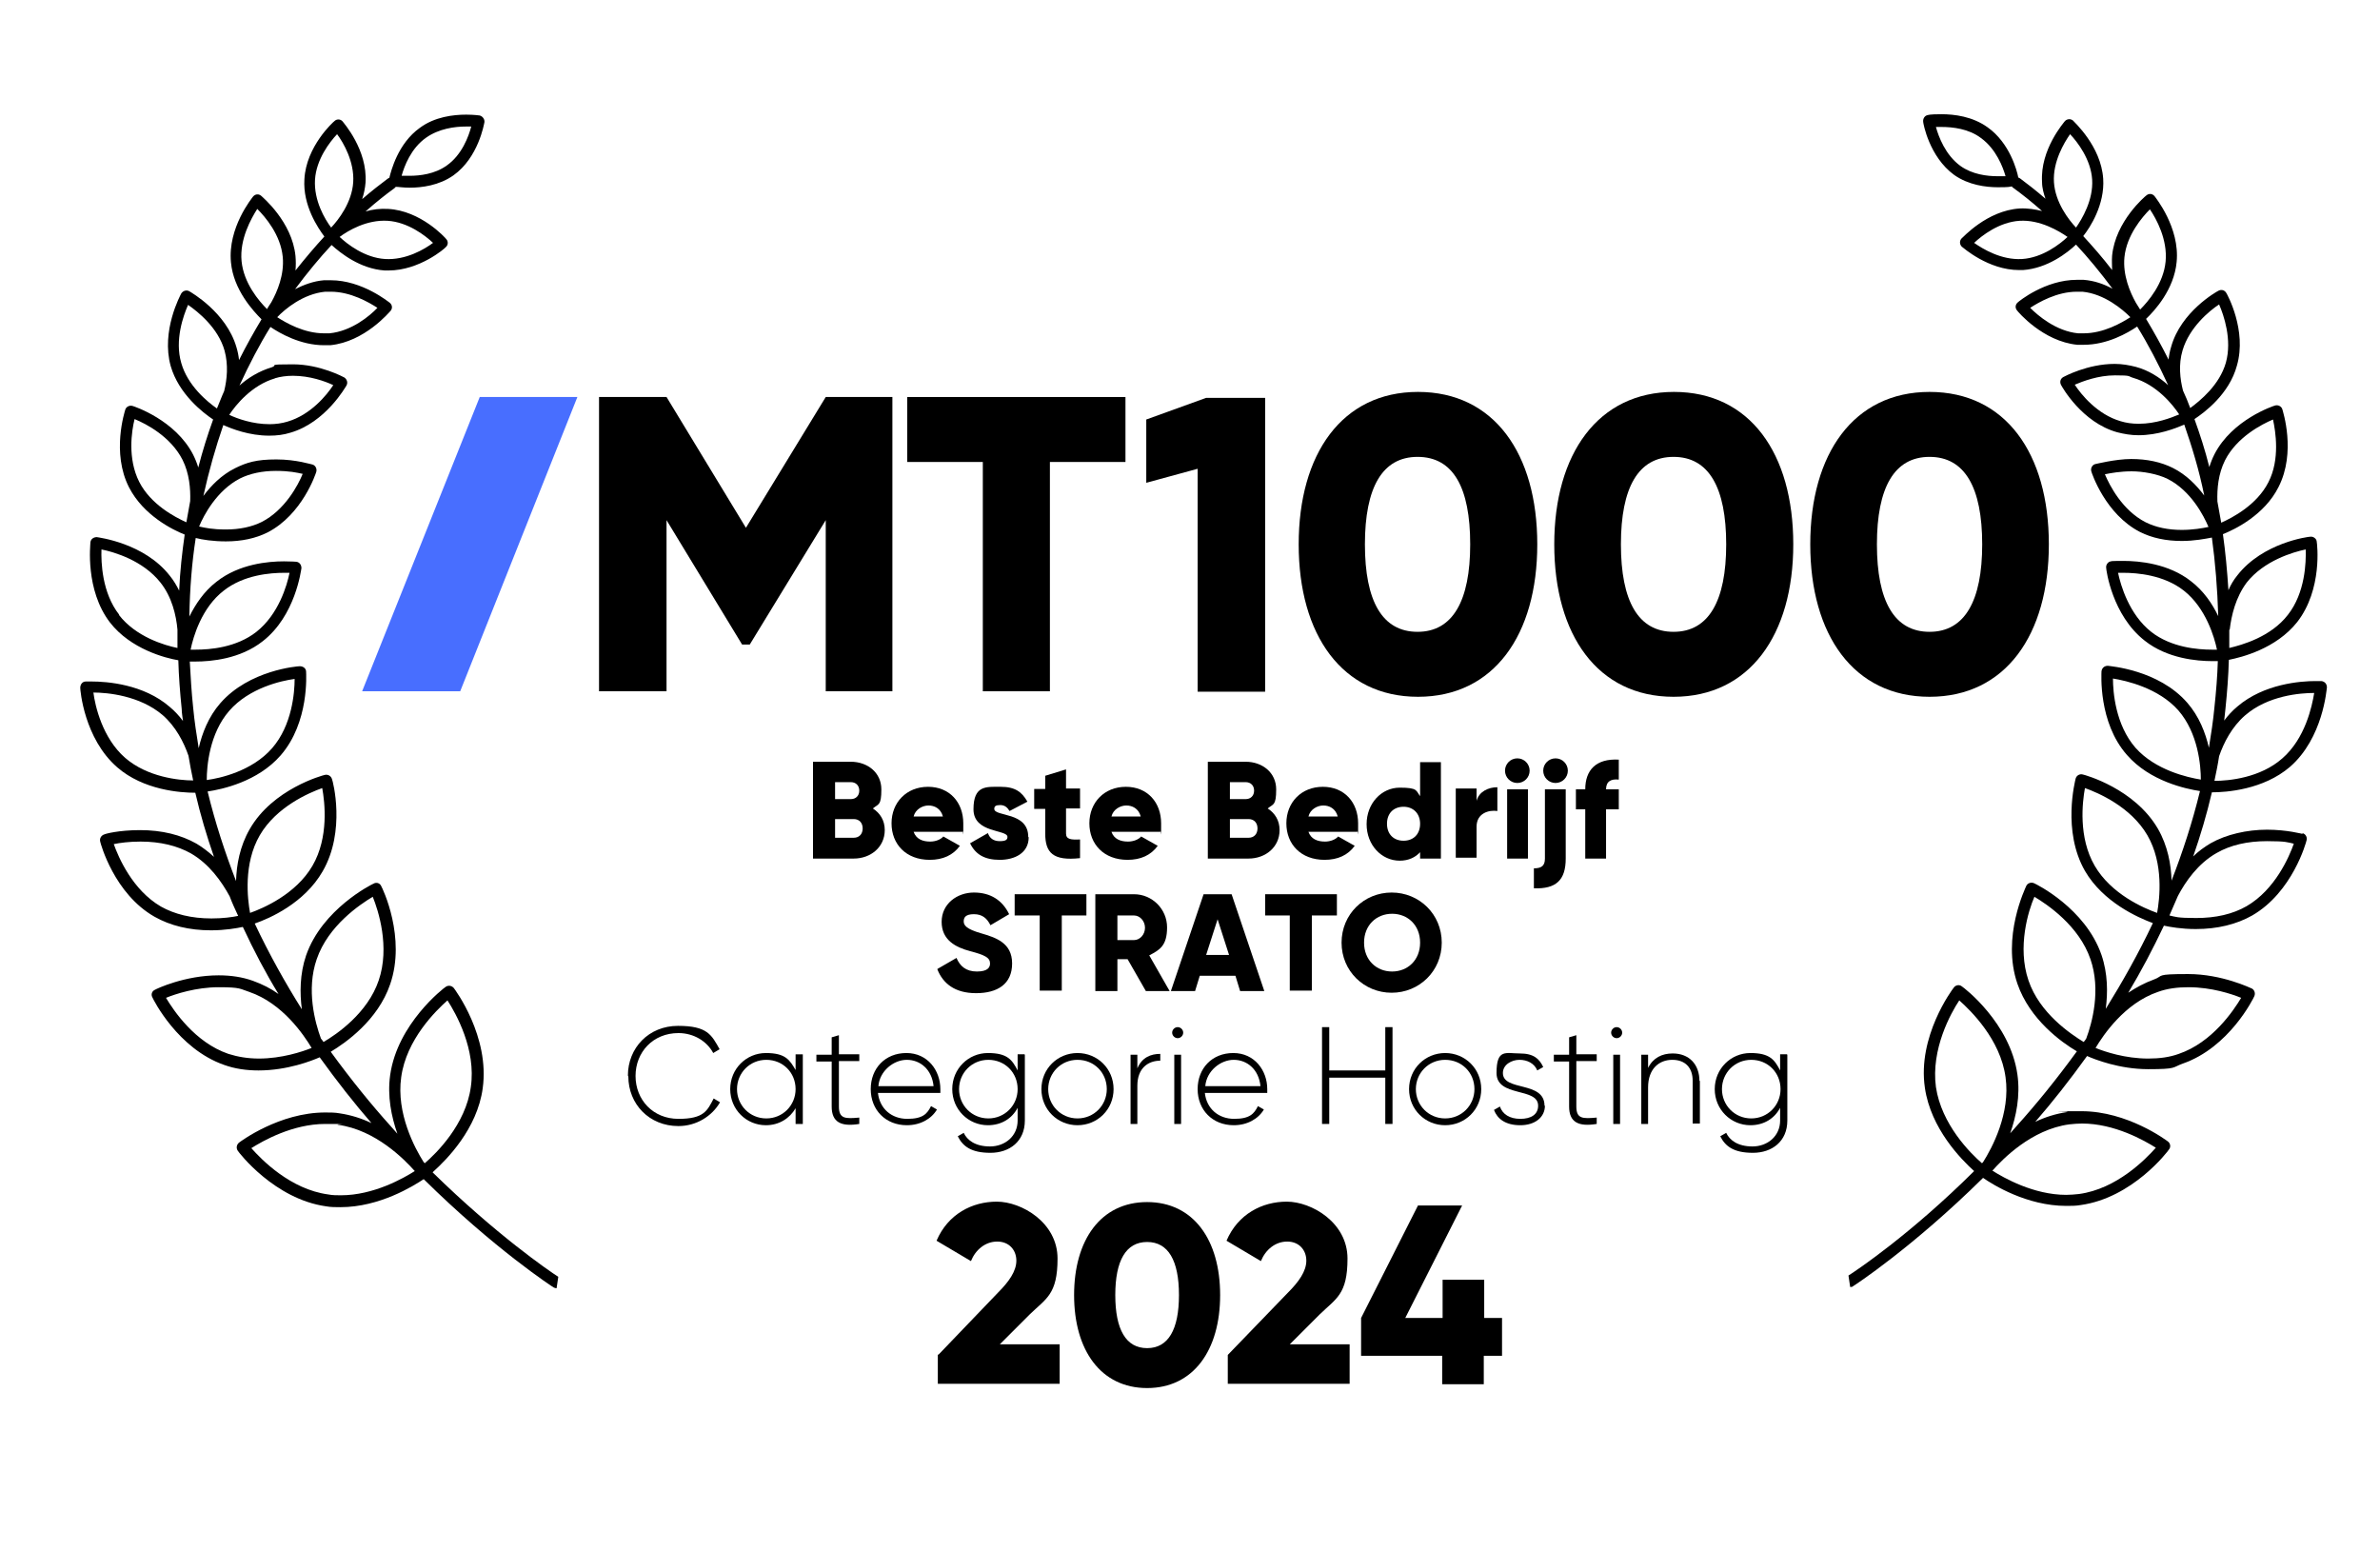
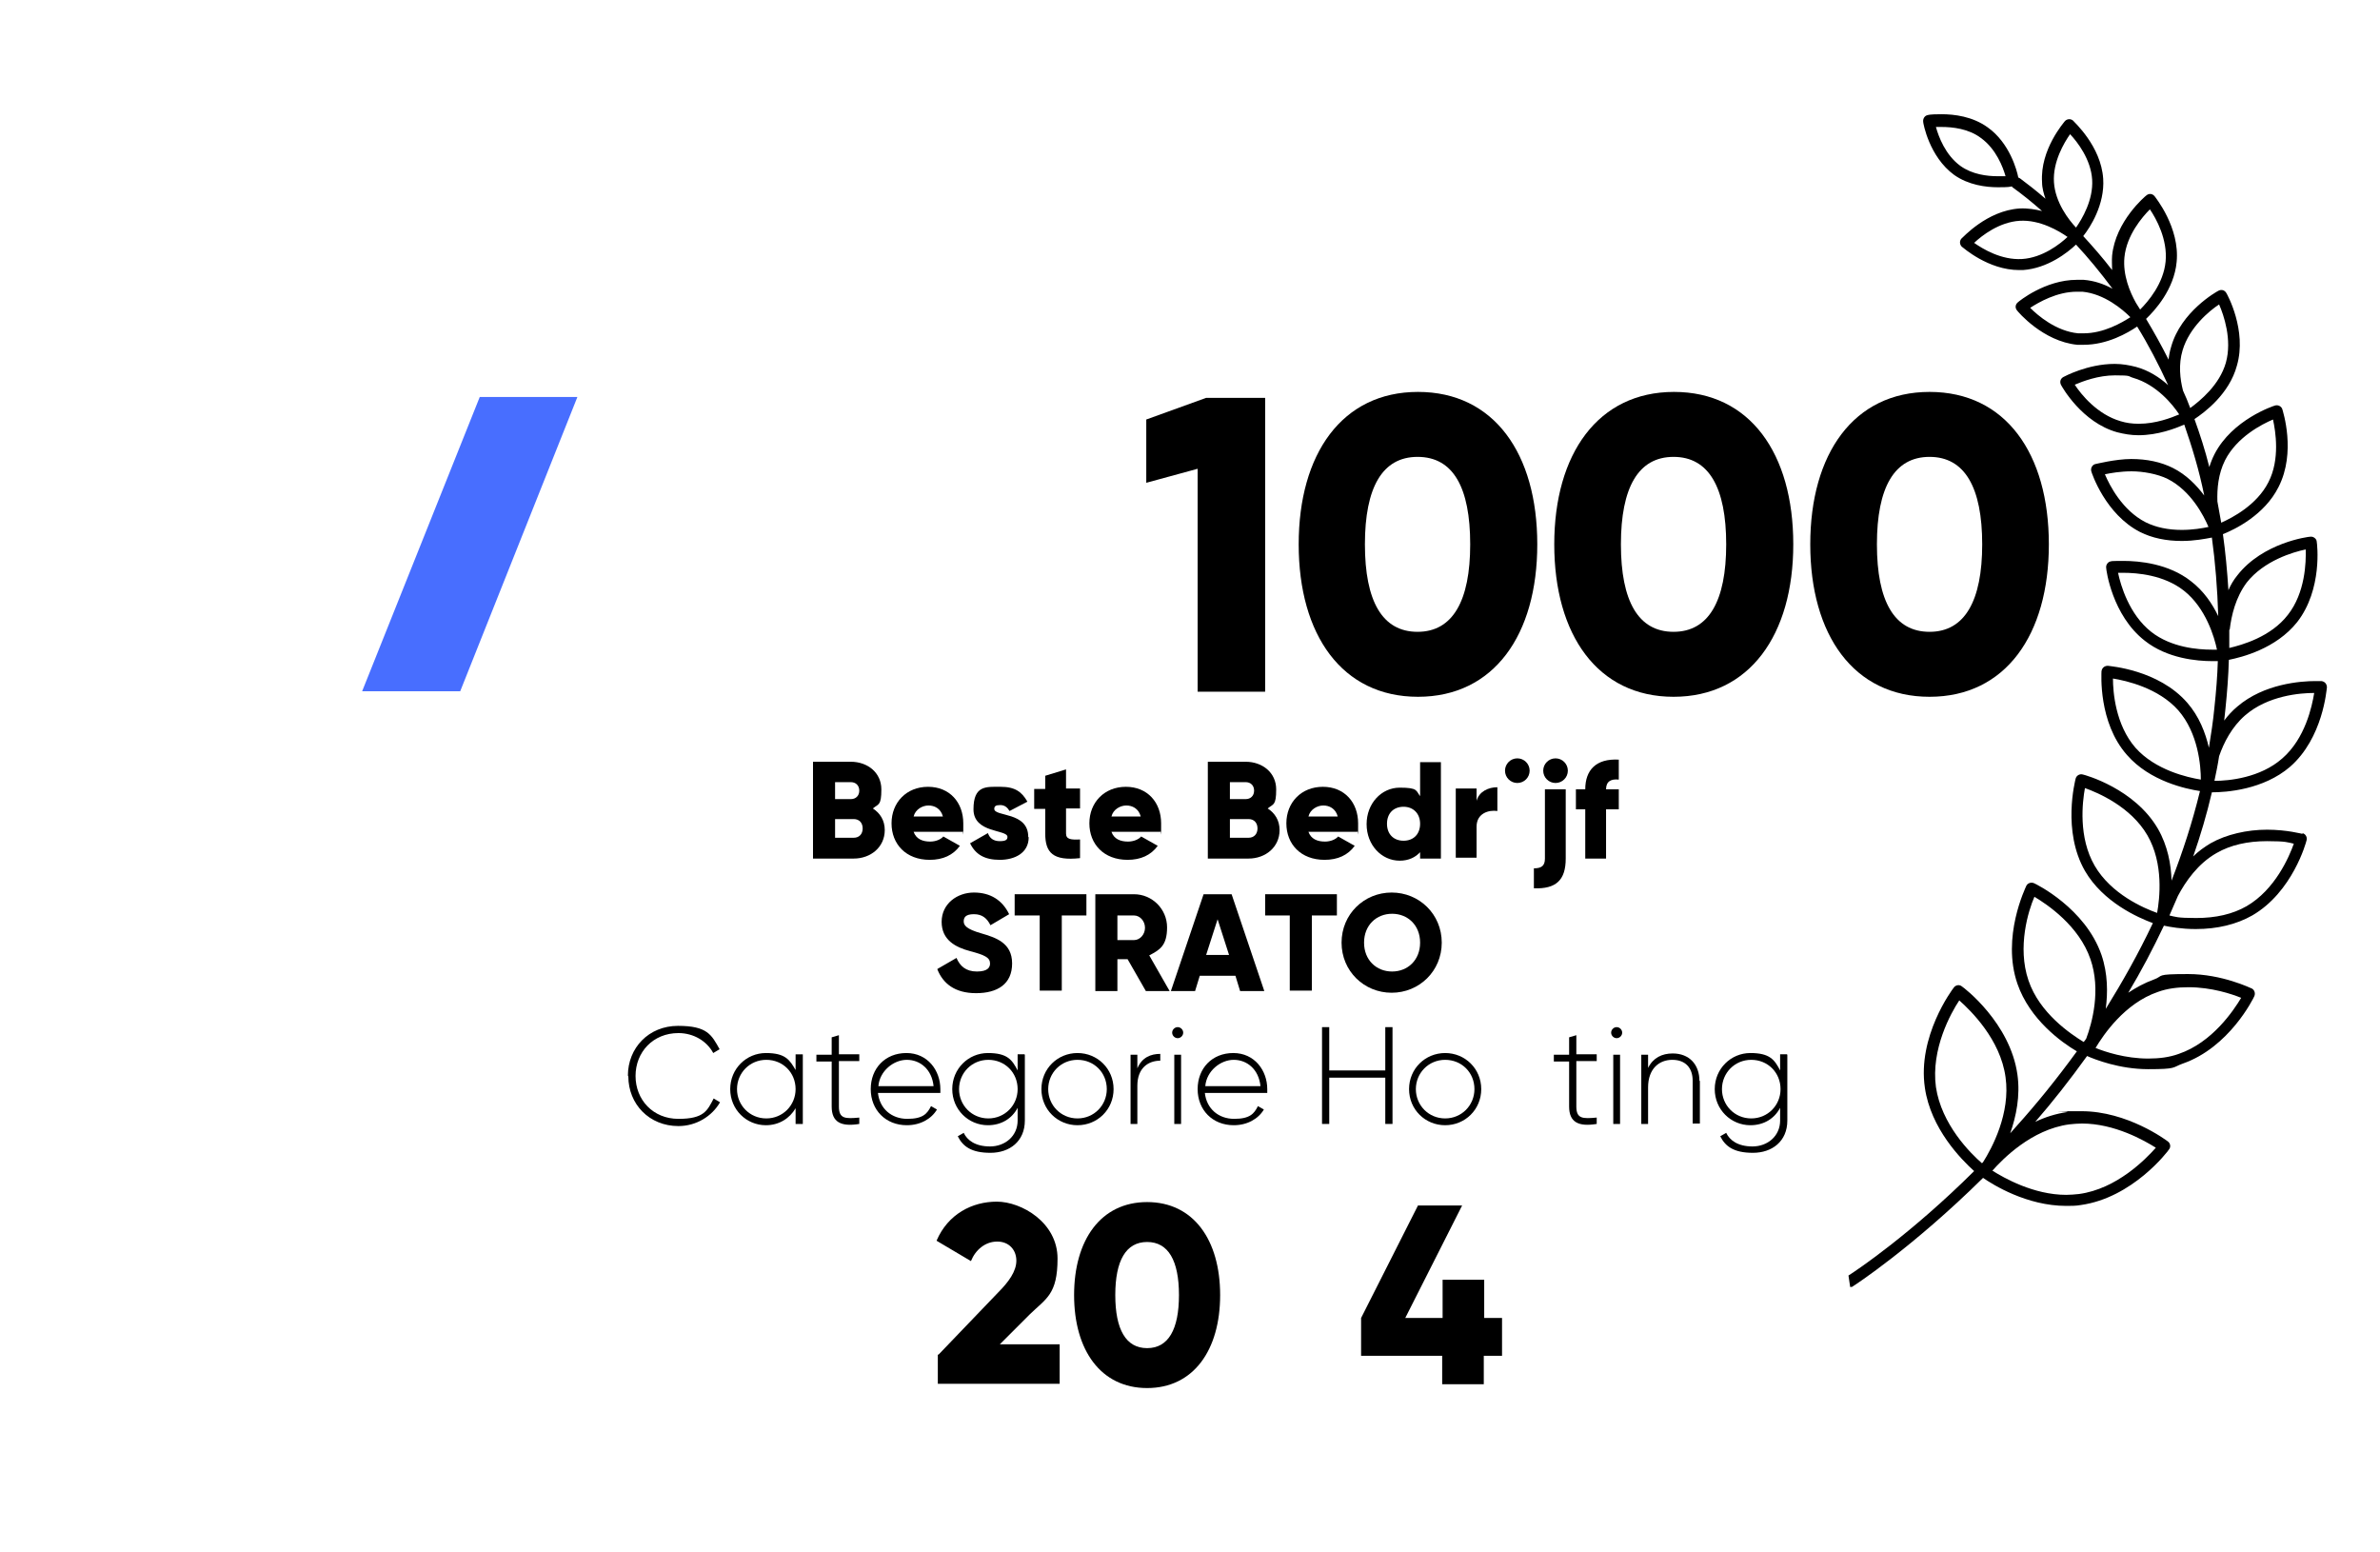
<svg xmlns="http://www.w3.org/2000/svg" version="1.1" viewBox="0 0 560.6 365.4">
  <defs>
    <style>
      .cls-1 {
        fill: #486eff;
      }
    </style>
  </defs>
  <g>
    <g id="basis_elementen">
-       <path d="M102.1,275.9c3.1-2.8,10.3-10,11.6-19.6,1.7-12.2-6.5-23.2-6.8-23.6-.5-.6-1.3-.7-1.9-.3-.5.3-11.4,8.7-13.1,20.8-.7,5,.3,9.8,1.7,13.8-.5-.6-1-1.1-1.5-1.7-4.6-5.1-9.4-11-14.2-17.6,3.5-2.1,11.1-7.4,14-15.9,3.8-11-1.8-22.6-2.1-23.1-.3-.7-1.1-1-1.8-.6-.5.2-12.1,6-15.9,16.9-1.5,4.4-1.5,8.9-1,12.7-3.9-6.2-7.7-13-11.1-20.2,3.5-1.2,11.7-4.8,16-12.3,5.5-9.5,2.4-21.3,2.2-21.7-.2-.7-.9-1.2-1.7-1-.5.1-12.3,3.3-17.7,12.8-2.3,4-3.1,8.4-3.2,12.2-2.6-6.7-4.9-13.7-6.7-21.1,3.4-.5,11.8-2.3,17.2-8.5,6.8-7.8,6-19.2,6-19.7,0-.8-.7-1.3-1.5-1.3-.5,0-11.9.9-18.7,8.7-2.8,3.2-4.3,7.1-5.1,10.6-.5-3.1-1-6.3-1.3-9.5-.4-3.7-.6-7.4-.8-10.9.4,0,.8,0,1.3,0h0c3.7,0,10.6-.6,15.9-4.8,7.7-6,9-16.7,9.1-17.2,0-.7-.4-1.4-1.2-1.5,0,0-1.2-.1-2.9-.1-3.7,0-10.6.6-15.9,4.8-3,2.3-5,5.4-6.4,8.2.1-6.5.6-12.7,1.5-18.5,1.5.4,4.1.8,7.1.8h0c3.7,0,7-.7,9.8-2.1,8.2-4.2,11.4-13.9,11.5-14.3.2-.7-.2-1.5-.9-1.7-.2,0-3.8-1.2-8.5-1.2s-7,.7-9.8,2.1c-3.2,1.6-5.6,4.1-7.4,6.5,1.3-5.9,2.9-11.5,4.7-16.7,2,.9,6.1,2.5,10.8,2.5h0c1.8,0,3.4-.2,5-.7,8.3-2.4,13-10.8,13.2-11.1.4-.7.1-1.5-.5-1.9-.2-.1-5.7-3.1-12.1-3.1s-3.4.2-5,.7c-3,.9-5.6,2.5-7.6,4.3,2.3-5,4.7-9.6,7.3-13.8,2.2,1.5,7.1,4.3,12.6,4.3.5,0,1,0,1.5,0,8.1-.8,13.9-7.8,14.2-8.1.5-.6.4-1.4-.2-1.9-.3-.2-6.5-5.3-13.9-5.3s-1,0-1.6,0c-2.5.2-4.8,1.1-6.8,2.1,2.9-3.9,5.8-7.4,8.6-10.4,2.1,1.9,6.7,5.6,12.5,6,.3,0,.6,0,.9,0,7.3,0,13.3-5.2,13.5-5.5.6-.5.6-1.4.1-1.9-.2-.3-6-6.7-13.7-7.1-1.9-.1-3.6.1-5.3.6,2.6-2.3,4.9-4.1,6.7-5.4.1-.1.3-.2.4-.4.6,0,1.8.2,3.3.2,2.8,0,6.9-.5,10.3-2.9,5.9-4.2,7.2-12.1,7.3-12.5.1-.7-.4-1.4-1.1-1.6,0,0-1.3-.2-3.2-.2-3,0-7.4.5-10.9,3.1-5.2,3.7-6.8,10.2-7.2,11.8-.1,0-.3.1-.4.2-1.6,1.2-3.7,2.8-6,4.8.4-1.2.7-2.6.8-3.9.5-7.7-5.2-14.1-5.4-14.4-.5-.6-1.4-.6-1.9-.1-.3.2-6.7,6-7.1,13.7-.4,6.2,3.2,11.5,4.7,13.5-2.2,2.4-4.5,5.1-6.8,8,.1-1.1.1-2.2,0-3.4-.8-8.1-7.8-13.9-8.1-14.2-.6-.5-1.4-.4-1.9.2-.2.3-6,7.3-5.2,15.5.6,6.5,5.3,11.5,7.2,13.4-1.8,3-3.6,6.2-5.3,9.6-.1-1-.3-2-.6-3-2.4-8.3-10.8-13-11.1-13.2-.7-.4-1.5-.1-1.9.5-.2.4-4.8,8.8-2.5,17.1,1.9,6.6,7.6,11,10,12.6-1.3,3.6-2.5,7.4-3.5,11.3-.3-1-.7-2-1.2-3-4.2-8.2-13.9-11.4-14.3-11.5-.7-.2-1.5.2-1.7.9-.1.4-3.3,10.1.9,18.3,3.4,6.6,10.3,10,13.1,11.1-.6,4.2-1.1,8.6-1.3,13.2-.6-1.2-1.3-2.4-2.2-3.5-6-7.7-16.7-9-17.2-9.1-.7,0-1.4.4-1.5,1.2,0,.5-1.3,11.2,4.6,18.9,4.9,6.3,13.1,8.4,16.1,8.9.1,3.7.4,7.6.8,11.5,0,.9.2,1.9.3,2.8-.9-1.2-1.9-2.3-3.1-3.3-6.2-5.4-14.9-6-18.4-6s-1.3,0-1.4,0c-.8,0-1.3.7-1.3,1.5,0,.5.9,11.9,8.7,18.7,6.2,5.4,14.9,6,18.4,6h0c1.2,5.2,2.7,10.2,4.4,15.1-1.2-1.1-2.6-2.2-4.1-3.1-3.7-2.1-8.2-3.2-13.3-3.2s-8.3.9-8.4,1c-.7.2-1.2.9-1,1.7.1.5,3.3,12.3,12.8,17.7,3.7,2.1,8.2,3.2,13.3,3.2h0c3.3,0,6.1-.5,7.5-.8,2.6,5.6,5.4,10.9,8.4,15.8-1.8-1.3-3.8-2.3-6-3.1-2.5-.9-5.2-1.3-8.1-1.3-8,0-14.7,3.2-15,3.4-.7.3-1,1.1-.6,1.8.2.5,6,12.1,16.9,15.9,2.5.9,5.2,1.3,8.1,1.3,6.8,0,12.6-2.3,14.4-3.1,4.1,5.7,8.2,10.9,12.2,15.5-2.3-1.1-4.8-1.9-7.5-2.3-1.1-.2-2.2-.2-3.4-.2-10.8,0-19.9,6.8-20.3,7.1-.6.5-.7,1.3-.3,1.9.3.5,8.7,11.4,20.8,13.1,1.1.2,2.2.2,3.4.2h0c9.2,0,17.2-5,19.6-6.6,16.6,16.4,30.4,25.4,30.6,25.5.2.1.5.2.7.2l.4-2.7c-2.2-1.4-14.7-10-29.6-24.6ZM52.7,139.1c4.7-3.7,10.9-4.2,14.3-4.2s.8,0,1.2,0c-.6,3-2.6,9.8-7.8,13.9-4.7,3.7-10.9,4.2-14.3,4.2s-.8,0-1.2,0c.6-3,2.6-9.9,7.8-13.9ZM100.4,32.4c3-2.1,6.7-2.6,9.3-2.6s.9,0,1.3,0c-.6,2.3-2.2,6.7-5.8,9.2-2.8,2-6.3,2.4-8.7,2.4s-1.4,0-1.9,0c.6-2.2,2.2-6.5,5.8-9ZM91.3,52c4.8.3,8.9,3.5,10.7,5.2-2,1.5-6.4,4.1-11.3,3.8-4.8-.3-8.9-3.5-10.7-5.2,2-1.5,6.4-4.1,11.3-3.8ZM74.2,42.3c.3-4.8,3.5-8.9,5.2-10.7,1.5,2,4.1,6.5,3.8,11.3-.3,4.8-3.5,8.9-5.2,10.7-1.5-2-4.1-6.4-3.8-11.3ZM76.6,68.7c.4,0,.9,0,1.3,0,4.7,0,9,2.5,11,3.8-1.8,1.9-6.1,5.5-11.3,6-.4,0-.9,0-1.3,0-4.7,0-9-2.5-11-3.8,1.8-1.9,6.1-5.5,11.3-6ZM56.9,61.5c-.5-5.2,2.3-10.1,3.7-12.3,1.9,1.9,5.5,6.1,6,11.3.4,4.2-1.3,8.2-2.7,10.7-.3.5-.7,1-1,1.6-1.9-1.9-5.5-6.1-6-11.3ZM64.7,89.1c1.3-.4,2.8-.6,4.3-.6,4,0,7.6,1.3,9.5,2.2-1.5,2.3-5.3,7-10.8,8.6-1.3.4-2.8.6-4.2.6h0c-4,0-7.6-1.3-9.5-2.2,1.5-2.3,5.3-7,10.8-8.6ZM42.7,85.5c-1.6-5.4.5-11.2,1.6-13.7,2.3,1.6,7.1,5.4,8.6,10.8.9,3.3.6,6.7-.1,9.5-.6,1.3-1.1,2.7-1.7,4.1-2.3-1.6-6.9-5.4-8.4-10.7ZM56.5,112.7c2.4-1.2,5.3-1.8,8.5-1.8s4.9.4,6.3.7c-1.1,2.7-4.2,8.5-9.6,11.3-2.4,1.2-5.3,1.8-8.5,1.8s-4.9-.4-6.3-.7c1.1-2.7,4.2-8.5,9.6-11.3ZM28.1,144.8c-4.1-5.2-4.3-12.4-4.2-15.4,3,.6,9.8,2.6,13.9,7.8,2.7,3.4,3.7,7.7,4,11.1,0,1.4,0,2.9,0,4.3-3-.6-9.8-2.6-13.8-7.8ZM32.8,113.5c-2.8-5.5-1.8-12-1.1-14.8,2.7,1.1,8.5,4.1,11.3,9.6,1.6,3.2,1.9,6.8,1.8,9.7-.3,1.6-.6,3.3-.9,5-2.7-1.2-8.4-4.2-11.1-9.5ZM29.5,178.5c-5.4-4.7-7.1-12.3-7.5-15.4,3.3,0,10.9.7,16.3,5.3,3.1,2.7,5,6.4,6.1,9.6.3,1.9.7,3.9,1.1,5.8-3.4,0-10.8-.8-16-5.3ZM54,167.4c4.7-5.4,12.3-7.1,15.4-7.5,0,3.2-.6,10.9-5.3,16.3-4.7,5.4-12.3,7.1-15.4,7.5,0-3.2.6-10.9,5.3-16.3ZM49.8,216.3c-4.7,0-8.7-1-11.9-2.8-6.7-3.9-10-11.6-11.1-14.7,1.4-.3,3.6-.6,6.3-.6,4.7,0,8.7,1,11.9,2.8,4.3,2.5,7.2,6.6,9.1,10.1.6,1.6,1.3,3.1,2,4.6-1.4.3-3.6.6-6.3.6ZM61.2,196.7c3.9-6.7,11.6-10,14.7-11.1.6,3.3,1.6,11.6-2.3,18.3-3.9,6.7-11.6,10-14.7,11.1-.6-3.3-1.6-11.6,2.3-18.3ZM61,249.3c-2.6,0-5-.4-7.2-1.1-7.9-2.7-12.9-10.2-14.7-13.2,2.2-.9,7.1-2.5,12.4-2.5s5,.4,7.2,1.1c7.9,2.7,12.9,10.2,14.7,13.2-2.2.9-7.1,2.5-12.4,2.5ZM75.6,244.6c-1.4-3.8-3.5-11.5-1-18.7,2.7-7.9,10.2-12.9,13.2-14.7,1.3,3.2,4.1,11.8,1.4,19.7-2.6,7.7-9.9,12.7-13,14.5-.2-.3-.4-.6-.6-.8ZM80.3,281.5c-1,0-2,0-3-.2-8.9-1.2-15.7-8.2-18.1-10.9,2.7-1.7,9.7-5.7,17.4-5.7s2,0,3,.2c8.9,1.2,15.7,8.2,18.1,10.9-2.7,1.7-9.7,5.7-17.4,5.7ZM100.1,274c-.1-.1-.2-.2-.3-.3-2.1-3.3-6.5-11.5-5.3-20,1.2-8.9,8.2-15.7,10.9-18.1,2,3.1,6.8,11.6,5.5,20.4-1.2,8.8-8.1,15.6-10.9,18Z" />
      <path d="M542.4,196.4c-.1,0-3.7-1-8.4-1s-9.6,1.1-13.3,3.2c-1.5.9-2.9,1.9-4.1,3.1,1.7-4.9,3.2-9.9,4.4-15.1h0c3.4,0,12.1-.6,18.4-6,7.8-6.8,8.6-18.2,8.7-18.7,0-.8-.5-1.4-1.3-1.5,0,0-.5,0-1.4,0-3.4,0-12.1.6-18.4,6-1.2,1-2.2,2.1-3.1,3.3.1-.9.2-1.9.3-2.8.4-3.9.7-7.8.8-11.5,3-.6,11.1-2.6,16.1-8.9,6-7.7,4.7-18.4,4.6-18.9,0-.7-.8-1.3-1.5-1.2-.5,0-11.2,1.4-17.2,9.1-.9,1.1-1.6,2.3-2.1,3.5-.3-4.6-.7-9-1.3-13.2,2.8-1.1,9.8-4.5,13.1-11.1,4.2-8.2,1-17.9.9-18.3-.2-.7-1-1.1-1.7-.9-.4.1-10.1,3.3-14.3,11.5-.5,1-.9,2-1.2,3-1-4-2.2-7.7-3.5-11.3,2.4-1.6,8.2-5.9,10-12.6,2.4-8.3-2.3-16.8-2.5-17.1-.4-.7-1.2-.9-1.9-.5-.4.2-8.8,4.9-11.1,13.2-.3,1-.5,2-.6,3-1.7-3.4-3.5-6.6-5.3-9.6,2-1.9,6.6-6.9,7.2-13.4.8-8.1-5-15.2-5.2-15.5-.5-.6-1.3-.7-1.9-.2-.3.2-7.3,6.1-8.1,14.2-.1,1.2,0,2.3,0,3.4-2.3-3-4.6-5.6-6.8-8,1.6-2,5.1-7.4,4.7-13.5-.5-7.7-6.9-13.4-7.1-13.7-.6-.5-1.4-.4-1.9.1-.2.3-5.9,6.7-5.4,14.4,0,1.4.4,2.7.8,3.9-2.3-2-4.4-3.6-6-4.8-.1,0-.3-.2-.4-.2-.3-1.6-2-8.1-7.2-11.8-3.6-2.6-7.9-3.1-10.9-3.1s-3.1.2-3.2.2c-.7.1-1.2.8-1.1,1.6,0,.3,1.4,8.2,7.3,12.5,3.4,2.4,7.5,2.9,10.3,2.9s2.6-.1,3.3-.2c0,.1.2.3.4.4,1.8,1.3,4.1,3.1,6.7,5.4-1.6-.4-3.4-.7-5.3-.6-7.7.5-13.4,6.9-13.7,7.1-.5.6-.4,1.4.1,1.9.3.2,6.2,5.5,13.5,5.5s.6,0,.9,0c5.8-.4,10.5-4.1,12.5-6,2.8,3,5.7,6.5,8.6,10.4-2-1.1-4.3-1.9-6.8-2.1-.5,0-1,0-1.6,0-7.5,0-13.7,5.1-13.9,5.3-.6.5-.7,1.3-.2,1.9.2.3,6.1,7.3,14.2,8.1.5,0,1,0,1.5,0,5.6,0,10.4-2.8,12.6-4.3,2.6,4.2,5,8.8,7.3,13.8-2-1.8-4.6-3.5-7.6-4.3-1.6-.4-3.2-.7-5-.7-6.4,0-11.9,3-12.1,3.1-.7.4-.9,1.2-.5,1.9.2.4,4.9,8.8,13.2,11.1,1.6.4,3.2.7,5,.7h0c4.6,0,8.7-1.6,10.8-2.5,1.8,5.2,3.5,10.7,4.7,16.7-1.8-2.4-4.2-4.9-7.4-6.5-2.8-1.4-6.1-2.1-9.8-2.1s-8.4,1.2-8.5,1.2c-.7.2-1.1,1-.9,1.7.1.4,3.3,10.1,11.5,14.3,2.8,1.4,6.1,2.1,9.8,2.1h0c3,0,5.5-.5,7.1-.8.8,5.8,1.3,12,1.5,18.5-1.4-2.9-3.4-5.9-6.4-8.2-5.3-4.2-12.3-4.8-15.9-4.8s-2.9.1-2.9.1c-.7,0-1.3.8-1.2,1.5,0,.5,1.4,11.2,9.1,17.2,5.3,4.2,12.3,4.8,15.9,4.8h0c.5,0,.9,0,1.3,0-.1,3.5-.4,7.2-.8,10.9-.3,3.2-.8,6.4-1.3,9.5-.8-3.5-2.3-7.4-5.1-10.6-6.8-7.8-18.2-8.6-18.7-8.7-.8,0-1.4.5-1.5,1.3,0,.5-.8,12,6,19.7,5.4,6.2,13.9,8,17.2,8.5-1.8,7.4-4.1,14.4-6.7,21.1-.1-3.8-.9-8.2-3.2-12.2-5.5-9.5-17.2-12.7-17.7-12.8-.7-.2-1.5.2-1.7,1-.1.5-3.2,12.3,2.2,21.7,4.3,7.4,12.5,11,16,12.3-3.4,7.2-7.2,13.9-11.1,20.2.5-3.8.5-8.3-1-12.7-3.8-11-15.4-16.7-15.9-16.9-.7-.3-1.5,0-1.8.6-.2.5-5.9,12.1-2.1,23.1,2.9,8.4,10.4,13.8,14,15.9-4.8,6.6-9.6,12.5-14.2,17.6-.5.6-1,1.1-1.5,1.7,1.4-4,2.4-8.8,1.7-13.8-1.7-12.2-12.6-20.5-13.1-20.8-.6-.5-1.5-.3-1.9.3-.4.5-8.6,11.5-6.8,23.6,1.4,9.6,8.5,16.8,11.6,19.6-14.8,14.7-27.4,23.2-29.6,24.6l.4,2.7c.3,0,.5,0,.7-.2.2-.1,14-9.1,30.6-25.5,2.3,1.6,10.3,6.6,19.6,6.6h0c1.1,0,2.3,0,3.4-.2,12.2-1.7,20.5-12.6,20.8-13.1.5-.6.3-1.5-.3-1.9-.4-.3-9.5-7.1-20.3-7.1s-2.3,0-3.4.2c-2.7.4-5.2,1.2-7.5,2.3,4-4.6,8.1-9.8,12.2-15.5,1.8.8,7.6,3.1,14.4,3.1s5.6-.4,8.1-1.3c11-3.8,16.7-15.4,16.9-15.9.3-.7,0-1.5-.6-1.8-.3-.1-7-3.4-15-3.4s-5.6.4-8.1,1.3c-2.2.8-4.2,1.9-6,3.1,3-5,5.8-10.3,8.4-15.8,1.4.3,4.1.8,7.5.8h0c5.1,0,9.6-1.1,13.3-3.2,9.5-5.5,12.7-17.2,12.8-17.7.2-.7-.2-1.5-1-1.7ZM525.2,148.3c.4-3.4,1.4-7.6,4-11.1,4.1-5.2,11-7.2,13.9-7.8.1,3-.1,10.2-4.2,15.4-4,5.2-10.8,7.1-13.8,7.8,0-1.5,0-2.9,0-4.3ZM470.5,41.5c-2.4,0-5.9-.4-8.7-2.4-3.6-2.6-5.2-7-5.8-9.2.4,0,.8,0,1.3,0,2.6,0,6.4.4,9.3,2.6,3.6,2.6,5.2,6.9,5.8,9-.5,0-1.2,0-1.9,0ZM476.3,61c-4.9.3-9.3-2.4-11.3-3.8,1.8-1.7,5.9-4.9,10.7-5.2,4.8-.3,9.3,2.4,11.3,3.8-1.8,1.7-5.9,4.9-10.7,5.2ZM489,53.6c-1.7-1.8-4.9-5.9-5.2-10.7-.3-4.8,2.4-9.3,3.8-11.3,1.7,1.8,4.9,5.9,5.2,10.7.3,4.8-2.4,9.3-3.8,11.3ZM490.8,78.5c-.4,0-.9,0-1.3,0-5.2-.5-9.5-4.2-11.3-6,2-1.3,6.3-3.8,11-3.8s.9,0,1.3,0c5.2.5,9.5,4.2,11.3,6-2,1.3-6.3,3.8-11,3.8ZM503.1,71.3c-1.4-2.5-3.1-6.5-2.7-10.7.5-5.2,4.2-9.5,6-11.3,1.5,2.2,4.2,7.1,3.7,12.3-.5,5.2-4.1,9.4-6,11.3-.3-.5-.7-1.1-1-1.6ZM503.7,99.8h0c-1.5,0-2.9-.2-4.2-.6-5.5-1.6-9.3-6.3-10.8-8.6,1.9-.8,5.5-2.2,9.5-2.2s2.9.2,4.3.6c5.5,1.6,9.3,6.3,10.8,8.6-1.9.8-5.5,2.2-9.5,2.2ZM514.2,92c-.7-2.7-1.1-6.2-.1-9.5,1.6-5.4,6.3-9.3,8.6-10.8,1.1,2.5,3.1,8.3,1.6,13.7-1.5,5.3-6.1,9-8.4,10.7-.5-1.4-1.1-2.8-1.7-4.1ZM513.9,124.8c-3.2,0-6.1-.6-8.5-1.8-5.5-2.8-8.5-8.7-9.6-11.3,1.4-.3,3.7-.7,6.3-.7s6.1.6,8.5,1.8c5.5,2.8,8.5,8.7,9.6,11.3-1.4.3-3.7.7-6.3.7ZM521,153c-3.3,0-9.6-.5-14.3-4.2-5.2-4.1-7.2-11-7.8-13.9.3,0,.7,0,1.2,0,3.3,0,9.6.5,14.3,4.2,5.2,4.1,7.2,11,7.8,13.9-.3,0-.7,0-1.2,0ZM522.3,118.1c-.1-3,.2-6.5,1.8-9.7,2.8-5.5,8.7-8.5,11.3-9.6.6,2.8,1.7,9.4-1.1,14.8-2.7,5.3-8.4,8.3-11.1,9.5-.3-1.7-.6-3.4-.9-5ZM522.7,178.1c1.1-3.2,3-6.9,6.1-9.6,5.4-4.7,13-5.3,16.3-5.3-.5,3.1-2.1,10.7-7.5,15.4-5.2,4.6-12.6,5.3-16,5.3.4-1.9.8-3.8,1.1-5.8ZM503,176.1c-4.7-5.4-5.3-13.1-5.3-16.3,3.1.5,10.7,2.2,15.4,7.5,4.7,5.4,5.3,13.1,5.3,16.3-3.1-.5-10.7-2.2-15.4-7.5ZM466.9,274c-2.8-2.4-9.6-9.2-10.9-18-1.2-8.9,3.5-17.4,5.5-20.4,2.7,2.4,9.7,9.2,10.9,18.1,1.2,8.5-3.2,16.7-5.3,20-.1.1-.2.2-.3.3ZM487.4,264.8c1-.1,2-.2,3-.2,7.7,0,14.7,4,17.4,5.7-2.4,2.7-9.2,9.7-18.1,10.9-1,.1-2,.2-3,.2-7.7,0-14.7-4-17.4-5.7,2.4-2.7,9.2-9.7,18.1-10.9ZM491.4,244.6c-.2.3-.4.6-.6.8-3.1-1.9-10.4-6.8-13-14.5-2.7-7.9,0-16.5,1.4-19.7,3,1.8,10.5,6.8,13.2,14.7,2.5,7.2.4,15-1,18.7ZM508.3,233.6c2.2-.8,4.6-1.1,7.2-1.1,5.4,0,10.2,1.6,12.4,2.5-1.8,3-6.8,10.5-14.7,13.2-2.2.8-4.6,1.1-7.2,1.1-5.4,0-10.2-1.6-12.4-2.5,1.8-3,6.8-10.5,14.7-13.2ZM508.1,215c-3.1-1.1-10.8-4.4-14.7-11.1-3.9-6.7-2.9-15-2.3-18.3,3.1,1.1,10.8,4.4,14.7,11.1,3.9,6.7,2.9,15,2.3,18.3ZM529.2,213.4c-3.3,1.9-7.3,2.8-11.9,2.8s-4.9-.3-6.3-.6c.7-1.5,1.3-3.1,2-4.6,1.8-3.4,4.7-7.6,9.1-10.1,3.3-1.9,7.3-2.8,11.9-2.8s4.9.3,6.3.6c-1.1,3.1-4.4,10.8-11.1,14.7Z" />
      <g>
        <path d="M208.4,195.5c0,4-3.3,6.7-7.3,6.7h-9.6v-22.8h8.9c4,0,7.2,2.6,7.2,6.5s-.7,3.4-2,4.5c1.7,1.1,2.8,2.8,2.8,5.1ZM196.7,184.2v4h3.7c1.2,0,2-.8,2-2s-.8-2-2-2h-3.7ZM203.2,195.1c0-1.3-.8-2.2-2.1-2.2h-4.4v4.4h4.4c1.3,0,2.1-.9,2.1-2.2Z" />
        <path d="M219.1,198.2c1.3,0,2.5-.5,3.1-1.2l3.9,2.2c-1.6,2.2-4,3.3-7.1,3.3-5.6,0-9-3.7-9-8.6s3.5-8.6,8.6-8.6,8.3,3.7,8.3,8.6,0,1.3-.2,2h-11.5c.6,1.7,2.1,2.3,3.9,2.3ZM222.1,192.3c-.5-1.9-2-2.6-3.4-2.6s-3.1.9-3.5,2.6h7Z" />
        <path d="M242.3,197.2c0,3.7-3.3,5.3-6.8,5.3s-5.7-1.2-7-3.9l4.2-2.4c.4,1.2,1.3,1.9,2.8,1.9s1.8-.4,1.8-1c0-1.8-8-.8-8-6.5s3-5.3,6.4-5.3,5,1.2,6.3,3.5l-4.2,2.2c-.5-.8-1.1-1.4-2.2-1.4s-1.4.3-1.4.9c0,1.9,8,.6,8,6.6Z" />
        <path d="M251.1,190.5v5.8c0,1.4,1.2,1.5,3.3,1.4v4.4c-6.4.7-8.2-1.3-8.2-5.8v-5.8h-2.6v-4.7h2.6v-3.1l4.9-1.5v4.5h3.3v4.7h-3.3Z" />
        <path d="M265.7,198.2c1.3,0,2.5-.5,3.1-1.2l3.9,2.2c-1.6,2.2-4,3.3-7.1,3.3-5.6,0-9-3.7-9-8.6s3.5-8.6,8.6-8.6,8.3,3.7,8.3,8.6,0,1.3-.2,2h-11.5c.6,1.7,2.1,2.3,3.9,2.3ZM268.7,192.3c-.5-1.9-2-2.6-3.4-2.6s-3.1.9-3.5,2.6h7Z" />
        <path d="M301.4,195.5c0,4-3.3,6.7-7.3,6.7h-9.6v-22.8h8.9c4,0,7.2,2.6,7.2,6.5s-.7,3.4-2,4.5c1.7,1.1,2.8,2.8,2.8,5.1ZM289.7,184.2v4h3.7c1.2,0,2-.8,2-2s-.8-2-2-2h-3.7ZM296.2,195.1c0-1.3-.8-2.2-2.1-2.2h-4.4v4.4h4.4c1.3,0,2.1-.9,2.1-2.2Z" />
        <path d="M312.1,198.2c1.3,0,2.5-.5,3.1-1.2l3.9,2.2c-1.6,2.2-4,3.3-7.1,3.3-5.6,0-9-3.7-9-8.6s3.5-8.6,8.6-8.6,8.3,3.7,8.3,8.6,0,1.3-.2,2h-11.5c.6,1.7,2.1,2.3,3.9,2.3ZM315.1,192.3c-.5-1.9-2-2.6-3.4-2.6s-3.1.9-3.5,2.6h7Z" />
        <path d="M339.4,179.4v22.8h-4.9v-1.5c-1.1,1.2-2.7,2-4.8,2-4.3,0-7.8-3.7-7.8-8.6s3.5-8.6,7.8-8.6,3.8.7,4.8,2v-8h4.9ZM334.5,194c0-2.4-1.6-4-3.9-4s-3.9,1.5-3.9,4,1.6,4,3.9,4,3.9-1.5,3.9-4Z" />
        <path d="M352.7,185.5v5.5c-2-.3-4.9.5-4.9,3.7v7.3h-4.9v-16.3h4.9v2.9c.6-2.2,2.8-3.2,4.9-3.2Z" />
-         <path d="M354.5,181.5c0-1.6,1.3-2.9,2.9-2.9s2.9,1.3,2.9,2.9-1.3,2.9-2.9,2.9-2.9-1.3-2.9-2.9ZM355,185.9h4.9v16.3h-4.9v-16.3Z" />
+         <path d="M354.5,181.5c0-1.6,1.3-2.9,2.9-2.9s2.9,1.3,2.9,2.9-1.3,2.9-2.9,2.9-2.9-1.3-2.9-2.9ZM355,185.9h4.9h-4.9v-16.3Z" />
        <path d="M363.9,185.9h4.9v16.3c0,5.1-2.3,7.2-7.5,7v-4.7c1.8,0,2.6-.6,2.6-2.3v-16.3ZM363.5,181.5c0-1.6,1.3-2.9,2.9-2.9s2.9,1.3,2.9,2.9-1.3,2.9-2.9,2.9-2.9-1.3-2.9-2.9Z" />
        <path d="M378.3,185.9h3v4.7h-3v11.6h-4.9v-11.6h-2.2v-4.7h2.2c0-4.5,2.5-7.3,7.9-7v4.7c-1.8-.2-3,.4-3,2.3Z" />
      </g>
      <g id="Logo">
        <polygon class="cls-1" points="136 93.5 113 93.5 85.3 162.8 108.4 162.8 136 93.5" />
        <g>
-           <polygon points="194.5 93.5 175.7 124.3 157 93.5 141.1 93.5 141.1 162.8 157 162.8 157 122.5 174.8 151.8 176.6 151.8 194.5 122.5 194.5 162.8 210.2 162.8 210.2 93.5 194.5 93.5" />
-           <polygon points="265.1 93.5 213.7 93.5 213.7 108.8 231.5 108.8 231.5 162.8 247.3 162.8 247.3 108.8 265.1 108.8 265.1 93.5" />
          <g>
            <path d="M346.3,128.2c0,13.3-4.1,20.6-12.4,20.6s-12.4-7.2-12.4-20.6,4.1-20.6,12.4-20.6c8.4,0,12.4,7.2,12.4,20.6M362.1,128.2c0-21.4-10.2-35.9-28.1-35.9s-28.1,14.6-28.1,35.9,10.2,35.9,28.1,35.9,28.1-14.6,28.1-35.9" />
            <path d="M406.6,128.2c0,13.3-4.1,20.6-12.4,20.6s-12.4-7.2-12.4-20.6,4.1-20.6,12.4-20.6c8.3,0,12.4,7.2,12.4,20.6M422.4,128.2c0-21.4-10.2-35.9-28.1-35.9s-28.2,14.6-28.2,35.9,10.2,35.9,28.1,35.9,28.2-14.6,28.2-35.9" />
            <path d="M466.9,128.2c0,13.3-4.1,20.6-12.4,20.6s-12.4-7.2-12.4-20.6,4.1-20.6,12.4-20.6c8.3,0,12.4,7.2,12.4,20.6M482.6,128.2c0-21.4-10.2-35.9-28.1-35.9s-28.1,14.6-28.1,35.9,10.2,35.9,28.1,35.9,28.1-14.6,28.1-35.9" />
          </g>
          <polygon points="298 162.9 298 93.7 284.1 93.7 270 98.8 270 113.7 282.1 110.4 282.1 162.9 298 162.9" />
        </g>
      </g>
    </g>
    <g id="Hier_u_tekst">
      <g>
        <path d="M220.8,228.2l4.5-2.6c.8,1.9,2.2,3.2,4.8,3.2s3.1-1,3.1-1.9c0-1.4-1.3-2-4.7-2.9-3.4-.9-6.7-2.6-6.7-6.9s3.7-6.9,7.6-6.9,6.7,1.8,8.3,5.1l-4.4,2.6c-.8-1.6-1.9-2.6-3.9-2.6s-2.4.8-2.4,1.7.6,1.8,4.1,2.8c3.4,1,7.3,2.2,7.3,7.1s-3.5,7-8.5,7-7.8-2.3-9.1-5.6Z" />
        <path d="M256,215.6h-5.9v17.7h-5.2v-17.7h-5.9v-5h16.9v5Z" />
        <path d="M265.7,225.9h-2.5v7.5h-5.2v-22.8h9.1c4.3,0,7.8,3.5,7.8,7.8s-1.7,5.3-4.2,6.6l4.8,8.4h-5.6l-4.3-7.5ZM263.2,221.4h3.9c1.4,0,2.6-1.3,2.6-2.9s-1.2-2.9-2.6-2.9h-3.9v5.9Z" />
        <path d="M291.1,229.8h-8.5l-1.1,3.6h-5.7l7.7-22.8h6.6l7.7,22.8h-5.7l-1.1-3.6ZM289.5,224.9l-2.7-8.4-2.7,8.4h5.3Z" />
        <path d="M314.9,215.6h-5.9v17.7h-5.2v-17.7h-5.8v-5h16.9v5Z" />
        <path d="M316,222c0-6.7,5.3-11.8,11.8-11.8s11.8,5.1,11.8,11.8-5.3,11.8-11.8,11.8-11.8-5.1-11.8-11.8ZM334.5,222c0-4.1-2.9-6.8-6.6-6.8s-6.6,2.7-6.6,6.8,2.9,6.8,6.6,6.8,6.6-2.7,6.6-6.8Z" />
      </g>
      <g>
        <path d="M147.9,253.3c0-6.5,4.9-11.7,11.8-11.7s7.9,2.1,9.8,5.5l-1.5.9c-1.5-2.8-4.6-4.7-8.2-4.7-6,0-10.1,4.5-10.1,10.1s4.1,10.1,10.1,10.1,6.8-1.9,8.3-4.8l1.5.9c-1.9,3.3-5.6,5.6-9.8,5.6-6.9,0-11.8-5.2-11.8-11.7Z" />
        <path d="M189.1,248.4v16.3h-1.7v-3.7c-1.4,2.4-3.9,4-7,4-4.6,0-8.4-3.7-8.4-8.5s3.8-8.5,8.4-8.5,5.6,1.6,7,4v-3.7h1.7ZM187.4,256.5c0-3.9-3-6.9-6.9-6.9s-6.9,3.1-6.9,6.9,3,6.9,6.9,6.9,6.9-3.1,6.9-6.9Z" />
        <path d="M197.6,250v10.6c0,2.9,1.5,2.9,4.8,2.6v1.5c-4.3.7-6.5-.4-6.5-4.1v-10.6h-3.6v-1.6h3.6v-4.1l1.7-.5v4.5h4.8v1.6h-4.8Z" />
        <path d="M221.5,256.6c0,.3,0,.5,0,.8h-14.7c.4,3.7,3.2,6.1,6.9,6.1s4.7-1.2,5.6-3l1.4.8c-1.3,2.2-3.9,3.7-7.1,3.7-5,0-8.5-3.6-8.5-8.5s3.4-8.5,8.4-8.5,8,4.1,8,8.5ZM206.8,255.8h13.1c-.4-4-3.2-6.2-6.3-6.2s-6.4,2.6-6.7,6.2Z" />
        <path d="M241.4,248.4v15.5c0,4.9-3.6,7.6-8.1,7.6s-6.5-1.5-7.7-3.9l1.4-.8c.8,1.7,2.7,3.2,6.2,3.2s6.5-2.4,6.5-6.1v-3c-1.3,2.5-3.8,4.1-7,4.1-4.6,0-8.4-3.7-8.4-8.5s3.8-8.5,8.4-8.5,5.7,1.6,7,4.1v-3.8h1.6ZM239.7,256.5c0-3.9-3-6.9-6.9-6.9s-6.9,3.1-6.9,6.9,3,6.9,6.9,6.9,6.9-3.1,6.9-6.9Z" />
        <path d="M245.3,256.5c0-4.8,3.8-8.5,8.5-8.5s8.5,3.7,8.5,8.5-3.8,8.5-8.5,8.5-8.5-3.7-8.5-8.5ZM260.7,256.5c0-3.9-3-6.9-6.9-6.9s-6.9,3.1-6.9,6.9,3,6.9,6.9,6.9,6.9-3.1,6.9-6.9Z" />
        <path d="M273.3,248.2v1.6c-2.8,0-5.4,1.7-5.4,5.9v9h-1.6v-16.3h1.6v3.2c1.1-2.6,3.2-3.4,5.4-3.4Z" />
        <path d="M276.1,243.2c0-.7.6-1.3,1.3-1.3s1.3.6,1.3,1.3-.6,1.3-1.3,1.3-1.3-.6-1.3-1.3ZM276.6,248.4h1.6v16.3h-1.6v-16.3Z" />
        <path d="M298.5,256.6c0,.3,0,.5,0,.8h-14.7c.4,3.7,3.2,6.1,6.9,6.1s4.7-1.2,5.6-3l1.4.8c-1.3,2.2-3.9,3.7-7.1,3.7-5,0-8.5-3.6-8.5-8.5s3.4-8.5,8.4-8.5,8,4.1,8,8.5ZM283.8,255.8h13.1c-.4-4-3.2-6.2-6.3-6.2s-6.4,2.6-6.7,6.2Z" />
        <path d="M328,241.9v22.8h-1.7v-10.9h-13.2v10.9h-1.7v-22.8h1.7v10.2h13.2v-10.2h1.7Z" />
        <path d="M331.9,256.5c0-4.8,3.8-8.5,8.5-8.5s8.5,3.7,8.5,8.5-3.8,8.5-8.5,8.5-8.5-3.7-8.5-8.5ZM347.3,256.5c0-3.9-3-6.9-6.9-6.9s-6.9,3.1-6.9,6.9,3,6.9,6.9,6.9,6.9-3.1,6.9-6.9Z" />
-         <path d="M363.9,260.4c0,2.7-2.3,4.6-5.8,4.6s-5.4-1.5-6.2-3.6l1.4-.8c.6,1.8,2.3,2.9,4.8,2.9s4.2-1,4.2-3.1c0-4.4-9.8-1.9-9.8-7.7s2.2-4.6,5.5-4.6,4.6,1.3,5.5,3.2l-1.4.8c-.7-1.7-2.4-2.5-4.2-2.5s-3.9,1.1-3.9,3.1c0,4.4,9.8,1.8,9.8,7.7Z" />
        <path d="M371.3,250v10.6c0,2.9,1.5,2.9,4.8,2.6v1.5c-4.3.7-6.5-.4-6.5-4.1v-10.6h-3.6v-1.6h3.6v-4.1l1.7-.5v4.5h4.8v1.6h-4.8Z" />
        <path d="M379.5,243.2c0-.7.6-1.3,1.3-1.3s1.3.6,1.3,1.3-.6,1.3-1.3,1.3-1.3-.6-1.3-1.3ZM380,248.4h1.6v16.3h-1.6v-16.3Z" />
        <path d="M400.4,254.5v10.1h-1.7v-10.1c0-3-1.7-4.9-4.8-4.9s-5.7,2.1-5.7,6.5v8.6h-1.6v-16.3h1.6v3.1c1.2-2.4,3.3-3.4,5.8-3.4,3.9,0,6.3,2.6,6.3,6.5Z" />
        <path d="M421,248.4v15.5c0,4.9-3.6,7.6-8.1,7.6s-6.5-1.5-7.7-3.9l1.4-.8c.8,1.7,2.7,3.2,6.2,3.2s6.5-2.4,6.5-6.1v-3c-1.3,2.5-3.8,4.1-7,4.1-4.6,0-8.4-3.7-8.4-8.5s3.8-8.5,8.4-8.5,5.7,1.6,7,4.1v-3.8h1.6ZM419.4,256.5c0-3.9-3-6.9-6.9-6.9s-6.9,3.1-6.9,6.9,3,6.9,6.9,6.9,6.9-3.1,6.9-6.9Z" />
      </g>
      <g>
        <path d="M221,319.1l14.1-14.7c2.5-2.5,4.3-5,4.3-7.5s-1.7-4.5-4.5-4.5-5.1,1.9-6.2,4.6l-8.1-4.8c2.7-6.3,8.4-9.2,14.2-9.2s14.3,4.9,14.3,13.4-2.7,9.4-6.6,13.2l-7,7h14.1v9.3h-28.7v-7Z" />
        <path d="M253,305c0-13,6.3-21.9,17.2-21.9s17.2,8.9,17.2,21.9-6.3,21.9-17.2,21.9-17.2-8.9-17.2-21.9ZM277.7,305c0-8.1-2.5-12.5-7.5-12.5s-7.5,4.4-7.5,12.5,2.5,12.5,7.5,12.5,7.5-4.4,7.5-12.5Z" />
-         <path d="M289.2,319.1l14.2-14.7c2.5-2.5,4.3-5,4.3-7.5s-1.7-4.5-4.5-4.5-5.1,1.9-6.2,4.6l-8.1-4.8c2.7-6.3,8.4-9.2,14.2-9.2s14.3,4.9,14.3,13.4-2.7,9.4-6.6,13.2l-7,7h14.1v9.3h-28.7v-7Z" />
        <path d="M353.7,319.3h-4.2v6.7h-9.8v-6.7h-19.1v-8.9l13.4-26.5h10.4l-13.4,26.5h8.8v-9h9.8v9h4.2v8.9Z" />
      </g>
    </g>
  </g>
</svg>